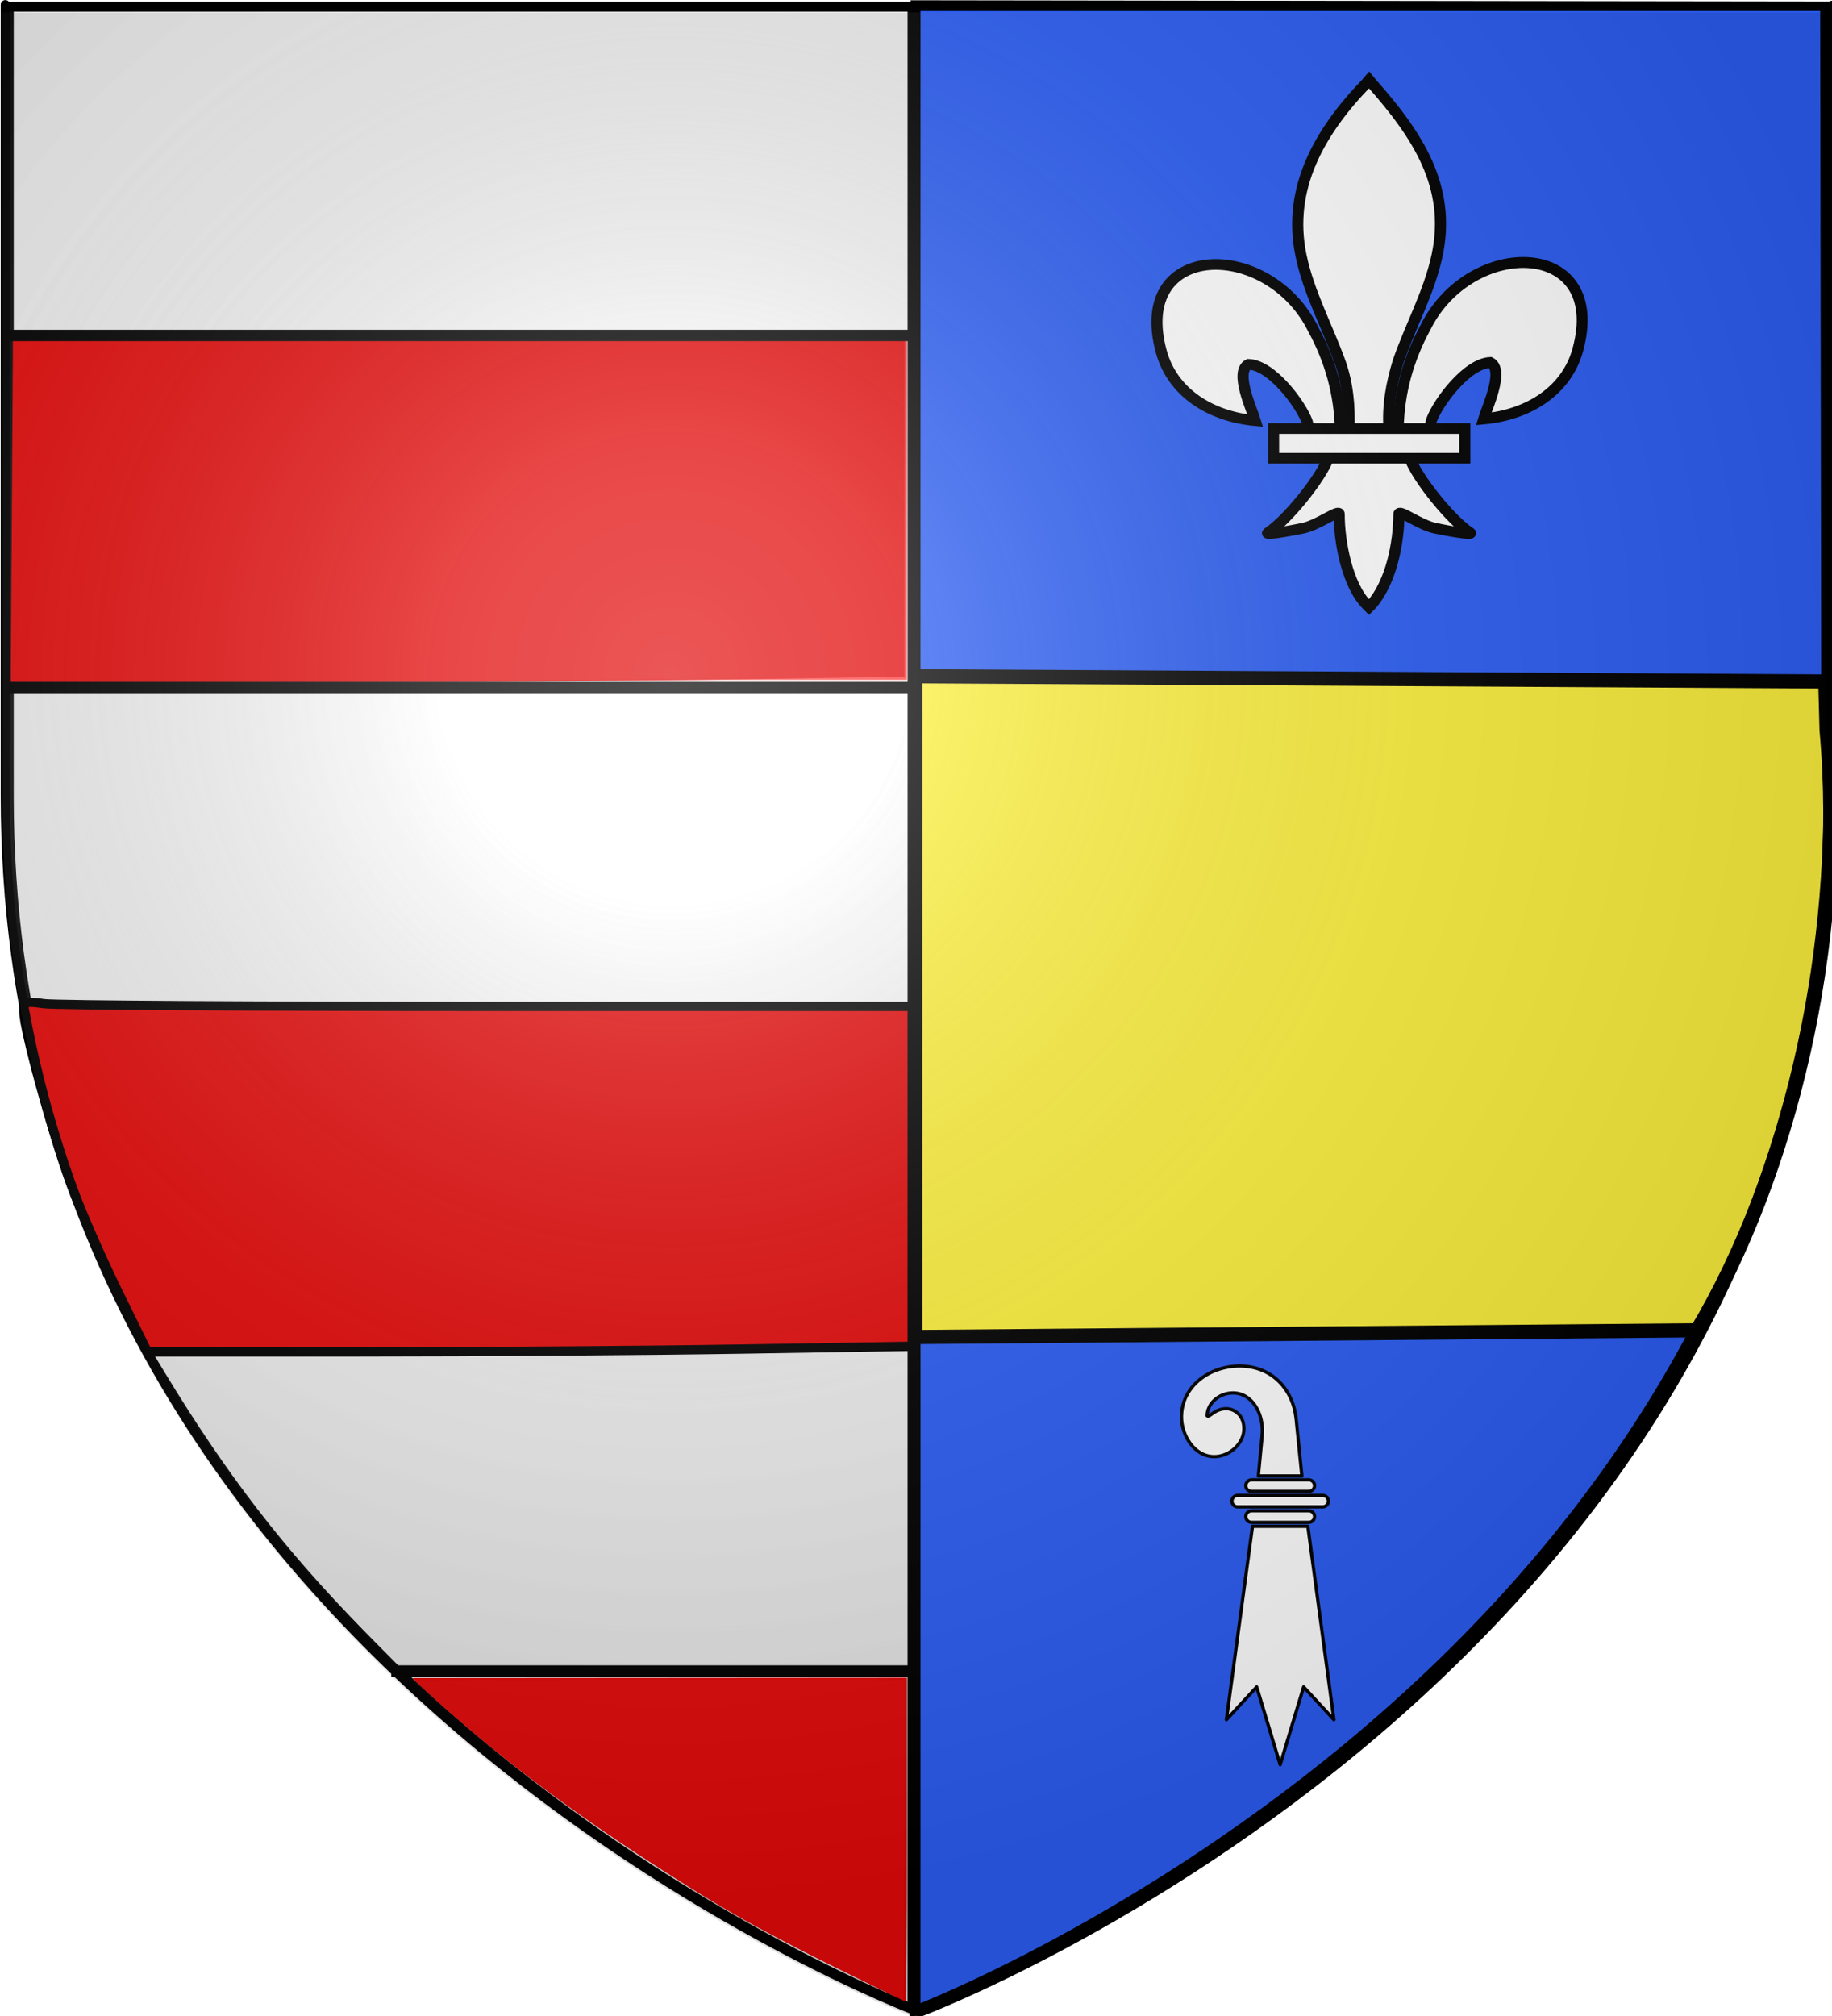
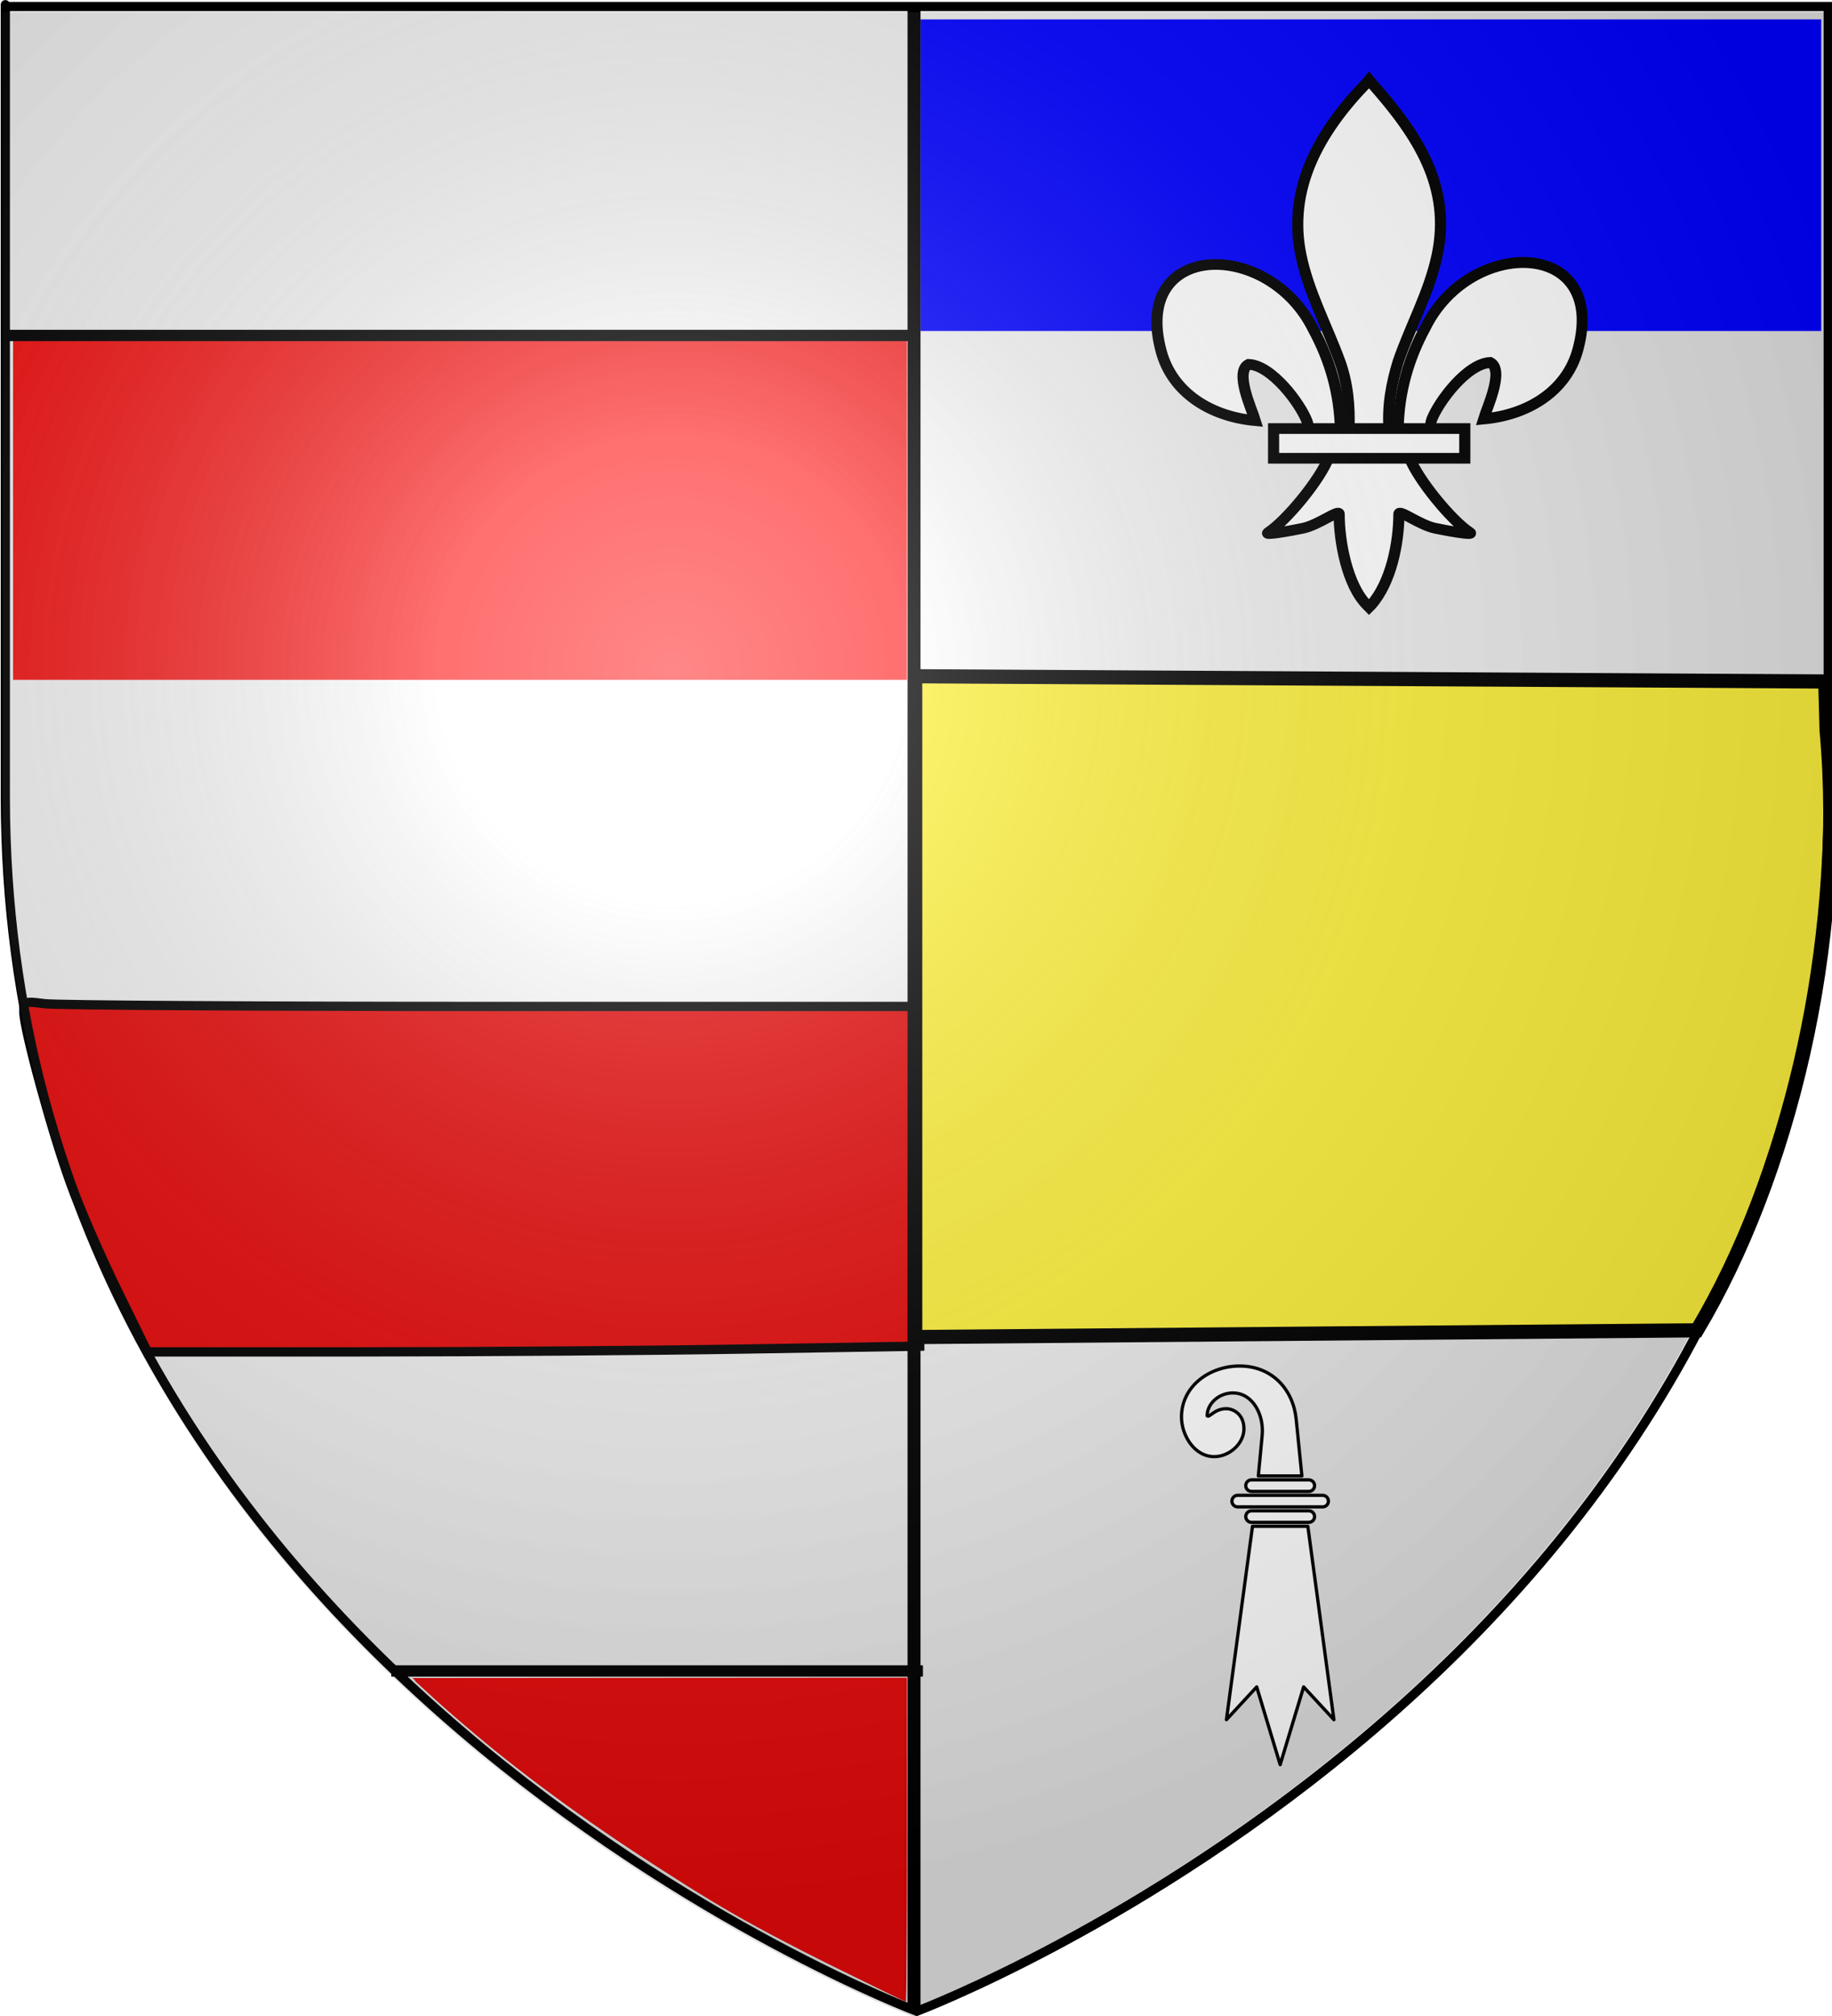
<svg xmlns="http://www.w3.org/2000/svg" xmlns:ns1="http://sodipodi.sourceforge.net/DTD/sodipodi-0.dtd" xmlns:ns2="http://www.inkscape.org/namespaces/inkscape" xmlns:ns4="http://ns.adobe.com/AdobeIllustrator/10.0/" xmlns:xlink="http://www.w3.org/1999/xlink" height="660" width="600" version="1.0" id="svg2" ns1:version="0.32" ns2:version="0.48.0 r9654" ns1:docname="Craponne-sur-Arzon.svg" ns2:export-filename="/Users/olivier/Desktop/Blason Rouge/Blason_Vide_3D.png" ns2:export-xdpi="144" ns2:export-ydpi="144" ns2:output_extension="org.inkscape.output.svg.inkscape">
  <ns1:namedview ns2:window-height="704" ns2:window-width="1016" ns2:pageshadow="2" ns2:pageopacity="0.0" guidetolerance="10.0" gridtolerance="10.0" objecttolerance="10.0" borderopacity="1.0" bordercolor="#666666" pagecolor="#ffffff" id="base" showgrid="false" height="660px" ns2:zoom="0.35355339" ns2:cx="39.847138" ns2:cy="405.67706" ns2:window-x="0" ns2:window-y="30" ns2:current-layer="layer5" showguides="true" ns2:guide-bbox="true" ns2:window-maximized="0" />
  <desc id="desc4">Flag of Canton of Valais (Wallis)</desc>
  <defs id="defs6">
    <linearGradient id="linearGradient2893">
      <stop style="stop-color:white;stop-opacity:0.314;" offset="0" id="stop2895" />
      <stop id="stop2897" offset="0.19" style="stop-color:white;stop-opacity:0.251;" />
      <stop style="stop-color:#6b6b6b;stop-opacity:0.125;" offset="0.6" id="stop2901" />
      <stop style="stop-color:black;stop-opacity:0.125;" offset="1" id="stop2899" />
    </linearGradient>
    <filter id="filter2457" ns2:label="filter1" />
    <radialGradient ns2:collect="always" xlink:href="#linearGradient2893" id="radialGradient3344" gradientUnits="userSpaceOnUse" gradientTransform="matrix(1.353,0,0,1.349,-79.23,-86.673)" cx="221.445" cy="226.331" fx="221.445" fy="226.331" r="300" />
    <radialGradient ns2:collect="always" xlink:href="#linearGradient2893" id="radialGradient3377" gradientUnits="userSpaceOnUse" gradientTransform="matrix(1.353,0,0,1.349,-981.499,-216.781)" cx="221.445" cy="226.331" fx="221.445" fy="226.331" r="300" />
    <radialGradient ns2:collect="always" xlink:href="#linearGradient2893" id="radialGradient3396" gradientUnits="userSpaceOnUse" gradientTransform="matrix(1.353,0,0,1.349,-982.392,-214.878)" cx="221.445" cy="226.331" fx="221.445" fy="226.331" r="300" />
    <radialGradient ns2:collect="always" xlink:href="#linearGradient2893" id="radialGradient3462" gradientUnits="userSpaceOnUse" gradientTransform="matrix(1.353,0,0,1.349,-981.499,-216.781)" cx="221.445" cy="226.331" fx="221.445" fy="226.331" r="300" />
    <radialGradient ns2:collect="always" xlink:href="#linearGradient2893" id="radialGradient3464" gradientUnits="userSpaceOnUse" gradientTransform="matrix(1.353,0,0,1.349,-982.392,-214.878)" cx="221.445" cy="226.331" fx="221.445" fy="226.331" r="300" />
  </defs>
  <g ns2:groupmode="layer" id="layer4" ns2:label="Meubles" />
  <g ns2:groupmode="layer" id="layer2" ns2:label="Reflet final" />
  <g ns2:groupmode="layer" id="layer3" ns2:label="Fond écu" style="display:inline" />
  <g ns2:groupmode="layer" id="layer1" ns2:label="Contour final" />
  <g ns2:groupmode="layer" id="layer5" ns2:label="tgyu">
-     <path ns2:connector-curvature="0" id="path2855" style="fill:#ffffff;fill-opacity:1;fill-rule:evenodd;stroke:#000000;stroke-width:3;stroke-linecap:butt;stroke-linejoin:miter;stroke-miterlimit:4;stroke-opacity:1;stroke-dasharray:none;display:inline" d="m 301.5,658.662 c 0,0 298.5,-112.32 298.5,-397.772 0,-285.452 0,-258.552 0,-258.552 l -597,0 0,258.552 c 0,285.452 298.5,397.772 298.5,397.772 z" ns1:nodetypes="cccccc" />
    <g id="g3434" transform="translate(902.517,130.059)">
      <path id="path18504" d="m -784.193,402.845 c -25.113,-25.552 -44.127,-50.218 -64.099,-83.156 l -3.981,-6.565 249.657,0 249.657,0 -2.739,5.296 c -10.941,21.158 -34.298,52.181 -60.926,80.924 l -17.435,18.82 -167.54,0 -167.54,0 -15.055,-15.318 z" style="fill:#ffffff;fill-opacity:1;stroke:#000000;stroke-width:7.003;stroke-miterlimit:4;stroke-opacity:0;stroke-dasharray:none;filter:url(#filter2457)" ns2:connector-curvature="0" />
      <path ns2:connector-curvature="0" id="path2459" d="m -853.816,309.588 c -6.71,-10.255 -23.132,-50.086 -29.444,-71.418 -3.677,-12.426 -9.715,-38.406 -9.011,-38.771 0.22,-0.114 64.834,0.032 143.588,0.325 l 143.189,0.532 0,55.711 0,55.711 -123.236,0.369 c -121.882,0.365 -123.256,0.338 -125.087,-2.46 z" style="fill:#ff0000;fill-opacity:1;stroke:#000000;stroke-width:5.657;stroke-miterlimit:4;stroke-opacity:0;stroke-dasharray:none" />
      <path ns2:connector-curvature="0" id="path2461" d="m -630.252,513.377 c -46.802,-23.134 -97.051,-56.942 -130.097,-87.53 l -7.071,-6.545 80.964,-0.056 80.964,-0.056 0,53.033 c 0,29.168 -0.164,53.033 -0.364,53.033 -0.2,0 -11.178,-5.345 -24.395,-11.878 l 0,3e-5 z" style="fill:#ff0000;fill-opacity:1;stroke:#000000;stroke-width:5.657;stroke-miterlimit:4;stroke-opacity:0;stroke-dasharray:none" />
      <path ns2:connector-curvature="0" id="path2463" d="m -853.816,309.588 c -6.71,-10.255 -23.132,-50.086 -29.444,-71.418 -3.685,-12.453 -9.712,-38.396 -9.011,-38.786 0.22,-0.122 64.834,0.028 143.588,0.334 l 143.189,0.555 0,55.702 0,55.702 -123.236,0.369 c -121.882,0.365 -123.256,0.338 -125.087,-2.46 z" style="fill:#ff0000;fill-opacity:1;stroke:#000000;stroke-width:5.657;stroke-miterlimit:4;stroke-opacity:0;stroke-dasharray:none" />
      <path ns2:connector-curvature="0" id="path2465" d="m -898.235,36.645 0,-55.861 146.371,0 146.371,0 0,55.861 0,55.861 -146.371,0 -146.371,0 0,-55.861 z" style="fill:#ff0000;fill-opacity:1;stroke:#000000;stroke-width:5.657;stroke-miterlimit:4;stroke-opacity:0;stroke-dasharray:none" />
      <path ns2:connector-curvature="0" ns2:export-ydpi="144" ns2:export-xdpi="144" id="path2875" style="fill:url(#radialGradient3462);fill-opacity:1;fill-rule:evenodd;stroke:none" d="m -603.869,527.466 c 0,0 298.5,-112.32 298.5,-397.772 0,-285.451 0,-258.552 0,-258.552 l -597,0 0,258.552 c 0,285.452 298.5,397.772 298.5,397.772 z" ns1:nodetypes="cccccc" />
-       <path ns2:connector-curvature="0" id="path2585" d="m -898.629,37.129 0.37,-56.215 146.018,-0.36 146.018,-0.36 0,55.638 0,55.638 -58.336,0.935 c -32.085,0.514 -97.959,0.936 -146.387,0.937 l -88.051,0.002 0.37,-56.215 z" style="fill:#e20909;fill-opacity:1;stroke:#000000;stroke-width:5.657;stroke-miterlimit:4;stroke-opacity:0;stroke-dasharray:none" />
      <path ns2:connector-curvature="0" id="path2587" d="m -864.117,292.382 c -5.431,-11.08 -12.3,-26.825 -15.264,-34.99 -6.099,-16.795 -15.322,-50.562 -15.322,-56.095 0,-3.547 0.217,-3.637 6.739,-2.767 3.707,0.494 69.724,0.899 146.705,0.899 l 139.966,0 0,55.612 0,55.612 -56.886,0.937 c -31.287,0.515 -88.201,0.937 -126.474,0.937 l -69.588,0 -9.874,-20.146 z" style="fill:#e20909;fill-opacity:1;stroke:#000000;stroke-width:3.04;stroke-miterlimit:4;stroke-opacity:1;stroke-dasharray:none" />
      <path ns2:connector-curvature="0" id="path2589" d="m -628.245,514.278 c -27.83,-13.629 -40.591,-20.954 -67.074,-38.5 -20.619,-13.661 -50.768,-36.748 -65.054,-49.813 l -6.364,-5.821 80.257,-0.058 80.257,-0.058 0,52.326 c 0,28.779 -0.176,52.326 -0.391,52.326 -0.215,0 -9.949,-4.681 -21.63,-10.401 l -4e-5,-3e-5 z" style="fill:#e20909;fill-opacity:1;stroke:#000000;stroke-width:5.657;stroke-miterlimit:4;stroke-opacity:0;stroke-dasharray:none" />
      <rect y="416.634" x="-772.868" height="0.707" width="171.12" id="rect3238" style="fill:#fcef3c;fill-opacity:1;fill-rule:nonzero;stroke:#000000;stroke-width:3;stroke-miterlimit:4;stroke-opacity:1;stroke-dasharray:none" />
-       <rect y="94.783" x="-900.032" height="0.477" width="293.927" id="rect3240" style="fill:#fcef3c;fill-opacity:1;fill-rule:nonzero;stroke:#000000;stroke-width:3.23;stroke-miterlimit:4;stroke-opacity:1;stroke-dasharray:none" />
      <rect y="-20.475" x="-899.446" height="0.477" width="293.927" id="rect3242" style="fill:#fcef3c;fill-opacity:1;fill-rule:nonzero;stroke:#000000;stroke-width:3.23;stroke-miterlimit:4;stroke-opacity:1;stroke-dasharray:none" />
      <path ns2:connector-curvature="0" id="path3245" d="m -601.044,-72.699 0,-51 147.5,0 147.5,0 0,51 0,51 -147.5,0 -147.5,0 0,-51 z" style="fill:#0000ff;fill-opacity:1;stroke:#000000;stroke-width:4;stroke-miterlimit:4;stroke-opacity:0;stroke-dasharray:none" />
-       <path ns2:connector-curvature="0" style="fill:#2b5df2;fill-opacity:1;fill-rule:evenodd;stroke:#000000;stroke-width:3;stroke-linecap:butt;stroke-linejoin:miter;stroke-miterlimit:4;stroke-opacity:1;stroke-dasharray:none;display:inline" d="m -603.091,528.186 0.289,-656.652 297.911,0.397 0.397,257.361 c 0,285.452 -298.596,398.894 -298.596,398.894 z" id="path3332" ns1:nodetypes="ccccc" />
      <path id="path1981" d="m -495.116,337.703 c 0,-4.86 -3.544,-6.581 -5.771,-6.581 -3.951,0 -5.534,3.087 -6.277,2.324 0,-4.07 3.949,-7.488 8.404,-7.488 6.581,0 10.25,7.2 9.619,13.871 -0.564,5.966 -0.968,10.238 -1.258,13.306 l 14.261,0 c -0.392,-3.904 -0.981,-9.765 -1.865,-18.571 -0.969,-9.647 -7.796,-17.415 -18.529,-17.415 -9.821,0 -19.035,6.581 -19.035,16.706 0,5.872 4.151,12.96 10.733,12.96 4.961,0 9.72,-4.252 9.72,-9.112 z m 20.931,31.916 -18.125,0 -8.536,63.306 9.912,-10.721 7.687,25.462 7.687,-25.462 9.912,10.721 -8.536,-63.306 z" ns4:knockout="Off" style="fill:#ffffff;fill-opacity:1;stroke:#000000;stroke-width:1.076;stroke-linecap:round;stroke-linejoin:round;stroke-miterlimit:4;stroke-dasharray:none" ns2:connector-curvature="0" />
      <path id="path1983" d="m -469.335,359.488 -27.825,0 c -1.043,0 -1.889,0.846 -1.889,1.889 0,1.043 0.846,1.889 1.889,1.889 l 27.825,0 c 1.043,0 1.889,-0.846 1.889,-1.889 0,-1.043 -0.846,-1.889 -1.889,-1.889 z m -4.534,5.065 -18.757,0 c -1.043,0 -1.889,0.846 -1.889,1.889 0,1.043 0.846,1.889 1.889,1.889 l 18.757,0 c 1.043,0 1.889,-0.845 1.889,-1.889 0,-1.043 -0.846,-1.889 -1.889,-1.889 z m -18.757,-6.353 18.757,0 c 1.043,0 1.889,-0.846 1.889,-1.889 0,-1.043 -0.846,-1.889 -1.889,-1.889 l -18.757,0 c -1.043,0 -1.889,0.846 -1.889,1.889 0,1.043 0.846,1.889 1.889,1.889 z" ns4:knockout="Off" style="fill:#ffffff;fill-opacity:1;stroke:#000000;stroke-width:1.076;stroke-linecap:round;stroke-linejoin:round;stroke-miterlimit:4;stroke-dasharray:none" ns2:connector-curvature="0" />
      <rect y="-127.717" x="-605.283" height="654.781" width="4.243" id="rect3243" style="fill:#000000;fill-opacity:1;stroke:#000000;stroke-width:4;stroke-miterlimit:4;stroke-opacity:0;stroke-dasharray:none;display:inline" />
      <path ns2:connector-curvature="0" ns1:nodetypes="cccccc" id="rect20224" d="m -602.781,91.328 0,216.34 256.037,-2.21 c 29.745,-49.872 48.834,-126.076 42.453,-196.494 l -0.421,-15.913 -298.07,-1.723 z" style="fill:#fcef3c;fill-opacity:1;fill-rule:nonzero;stroke:#000000;stroke-width:4.645;stroke-miterlimit:4;stroke-opacity:1;stroke-dasharray:none;display:inline" />
      <path ns1:nodetypes="ccscscc" id="path2487" style="fill:#ffffff;fill-opacity:1;fill-rule:evenodd;stroke:#000000;stroke-width:3.575;stroke-linecap:butt;stroke-linejoin:miter;stroke-miterlimit:4;stroke-opacity:1;stroke-dasharray:none;display:inline" d="m -444.58,10.063 c 0.281,-11.731 3.308,-22.633 8.943,-32.965 14.753,-29.761 59.813,-29.05 49.88,7.348 -3.66,13.413 -16.094,21.296 -30.866,22.648 1.066,-3.534 6.931,-16.028 2.197,-18.472 -7.57,0.274 -16.97,12.819 -19.231,18.801 -0.326,0.859 -0.235,1.851 -0.599,2.696" ns2:connector-curvature="0" />
      <g transform="matrix(0.197,0,0,0.189,-532.558,-113.627)" style="fill:#ffffff;fill-opacity:1;stroke:#000000;stroke-width:18.491;stroke-miterlimit:4;stroke-opacity:1;stroke-dasharray:none" id="g2491">
        <path ns2:connector-curvature="0" d="M 350.523,657.372 C 349.098,595.416 333.772,537.833 305.233,483.264 230.519,326.078 2.313,329.832 52.618,522.075 71.155,592.914 134.127,634.549 208.937,641.69 203.537,623.025 173.837,557.038 197.813,544.128 c 38.338,1.448 85.944,67.705 97.393,99.301 1.653,4.536 1.19,9.778 3.036,14.24" style="fill:#ffffff;fill-opacity:1;fill-rule:evenodd;stroke:#000000;stroke-width:18.491;stroke-linecap:butt;stroke-linejoin:miter;stroke-miterlimit:4;stroke-opacity:1;stroke-dasharray:none" id="path2493" ns1:nodetypes="ccscscc" />
        <path ns2:connector-curvature="0" d="m 393.626,57.12 c -78.714,84.849 -131.565,182.962 -108.781,298.031 12.57,63.484 43.042,122.28 64.531,183.438 13.436,38.37 16.872,78.452 15.281,118.781 l 66.781,0 c -3.197,-40.626 3.807,-79.998 15.281,-118.781 20.474,-61.538 51.626,-119.906 64.531,-183.438 C 535.379,236.372 478.744,146.792 402.813,57.495 l -4.64,-5.918 -4.547,5.543 z" style="fill:#ffffff;fill-opacity:1;fill-rule:nonzero;stroke:#000000;stroke-width:18.491;stroke-linecap:butt;stroke-linejoin:miter;stroke-miterlimit:4;stroke-opacity:1;stroke-dasharray:none" id="path2495" ns1:nodetypes="csccccsccc" />
        <path ns2:connector-curvature="0" d="m 331.345,704.401 c -13.962,39.13 -70.888,110.792 -101.125,131.219 -7.842,5.298 37.486,-3.052 57.781,-7.5 26.619,-5.835 61.217,-34.198 60.406,-24.188 -0.076,45.838 12.811,122.324 46.406,157.469 l 3.182,3.388 3.287,-3.388 c 33.578,-39.171 46.238,-108.042 46.406,-157.469 -0.811,-10.01 33.787,18.353 60.406,24.188 20.295,4.448 65.623,12.798 57.781,7.5 -30.237,-20.427 -87.132,-92.089 -101.094,-131.219 l -133.438,0 z" style="fill:#ffffff;fill-opacity:1;fill-rule:evenodd;stroke:#000000;stroke-width:18.491;stroke-linecap:butt;stroke-linejoin:miter;stroke-miterlimit:4;stroke-opacity:1;stroke-dasharray:none" id="path2497" ns1:nodetypes="cssscccssscc" />
        <rect width="317.888" height="51.503" x="239.352" y="655.379" style="fill:#ffffff;fill-opacity:1;stroke:#000000;stroke-width:18.491;stroke-miterlimit:4;stroke-opacity:1;stroke-dasharray:none" id="rect2499" />
      </g>
      <path ns2:connector-curvature="0" ns2:export-ydpi="144" ns2:export-xdpi="144" id="path1411" style="fill:none;stroke:#000000;stroke-width:3;stroke-linecap:butt;stroke-linejoin:miter;stroke-miterlimit:4;stroke-opacity:1;stroke-dasharray:none" d="m -602.268,528.393 c 0,0 -298.5,-112.32 -298.5,-397.772 0,-285.452 0,-258.552 0,-258.552 l 597,0 0,258.552 c 0,285.452 -298.5,397.772 -298.5,397.772 z" ns1:nodetypes="cccccc" />
      <path d="m -603.162,530.295 c 0,0 298.5,-112.32 298.5,-397.772 0,-285.452 0,-258.552 0,-258.552 l -597,0 0,258.552 c 0,285.452 298.5,397.772 298.5,397.772 z" style="fill:url(#radialGradient3464);fill-opacity:1;fill-rule:evenodd;stroke:none" id="path3323" ns2:connector-curvature="0" />
    </g>
  </g>
</svg>